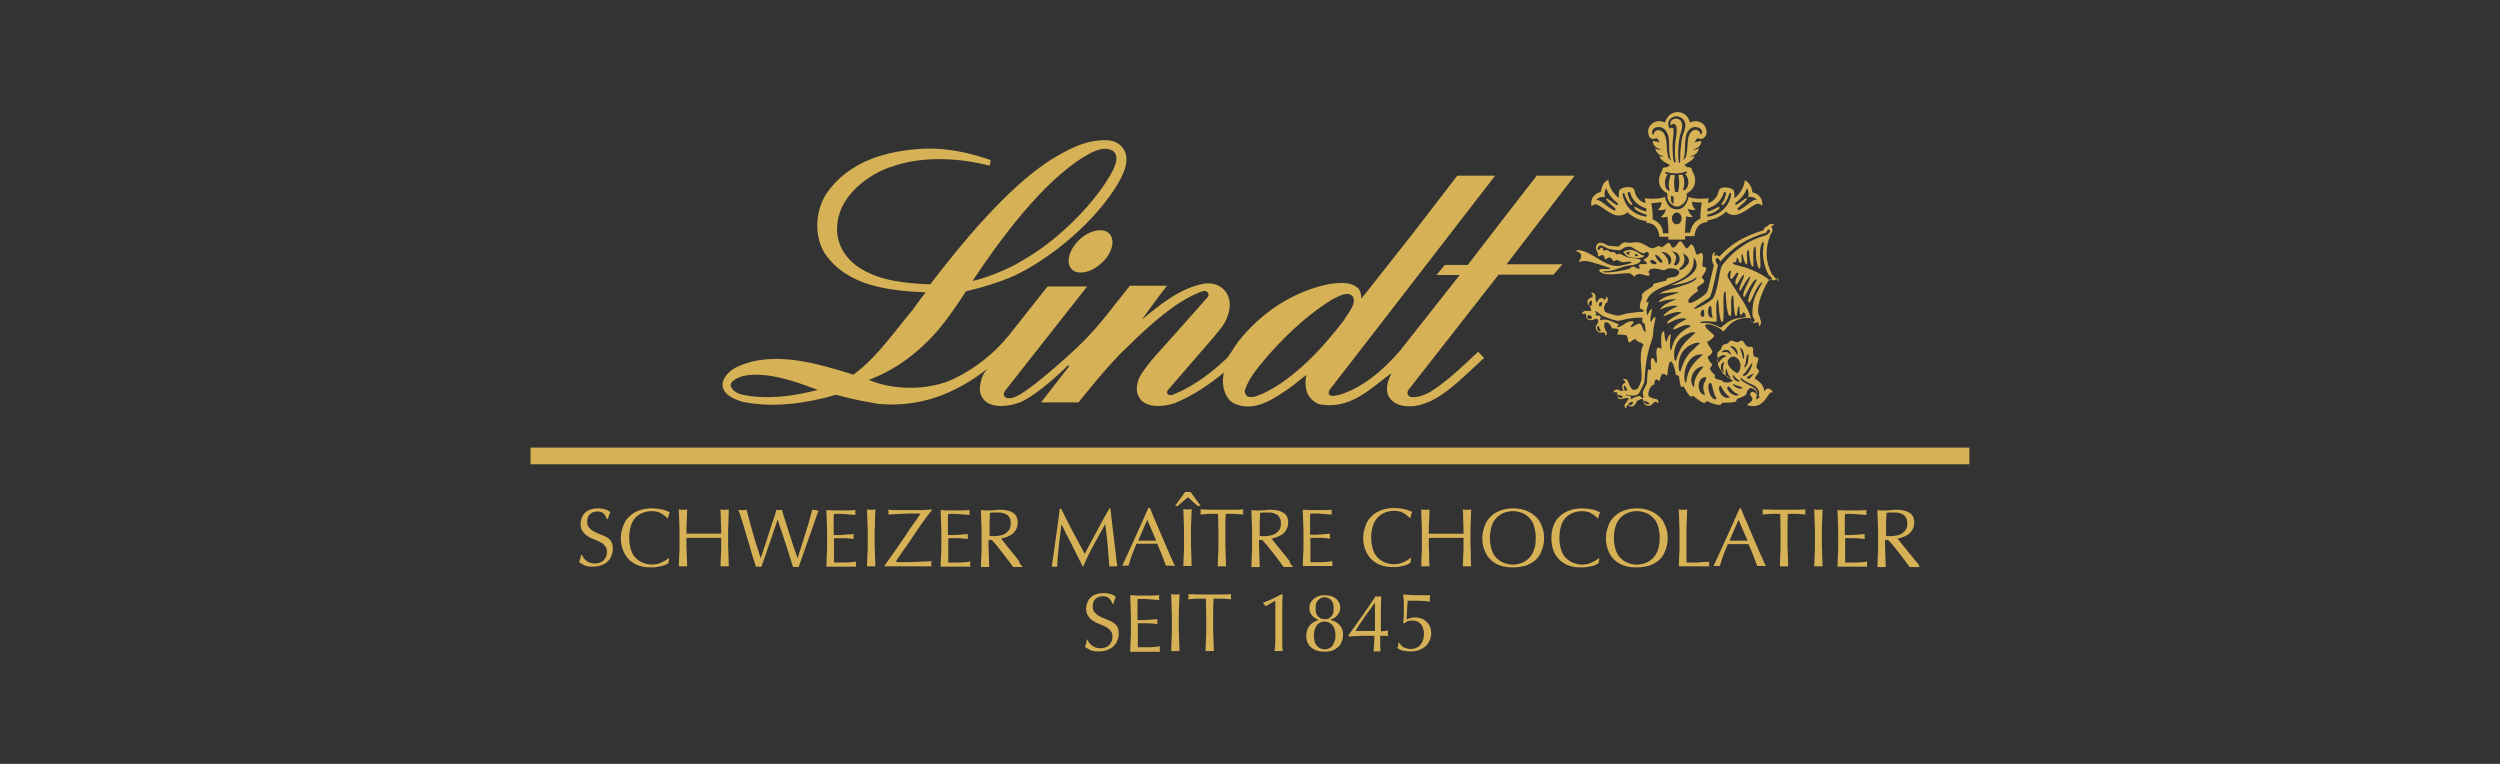
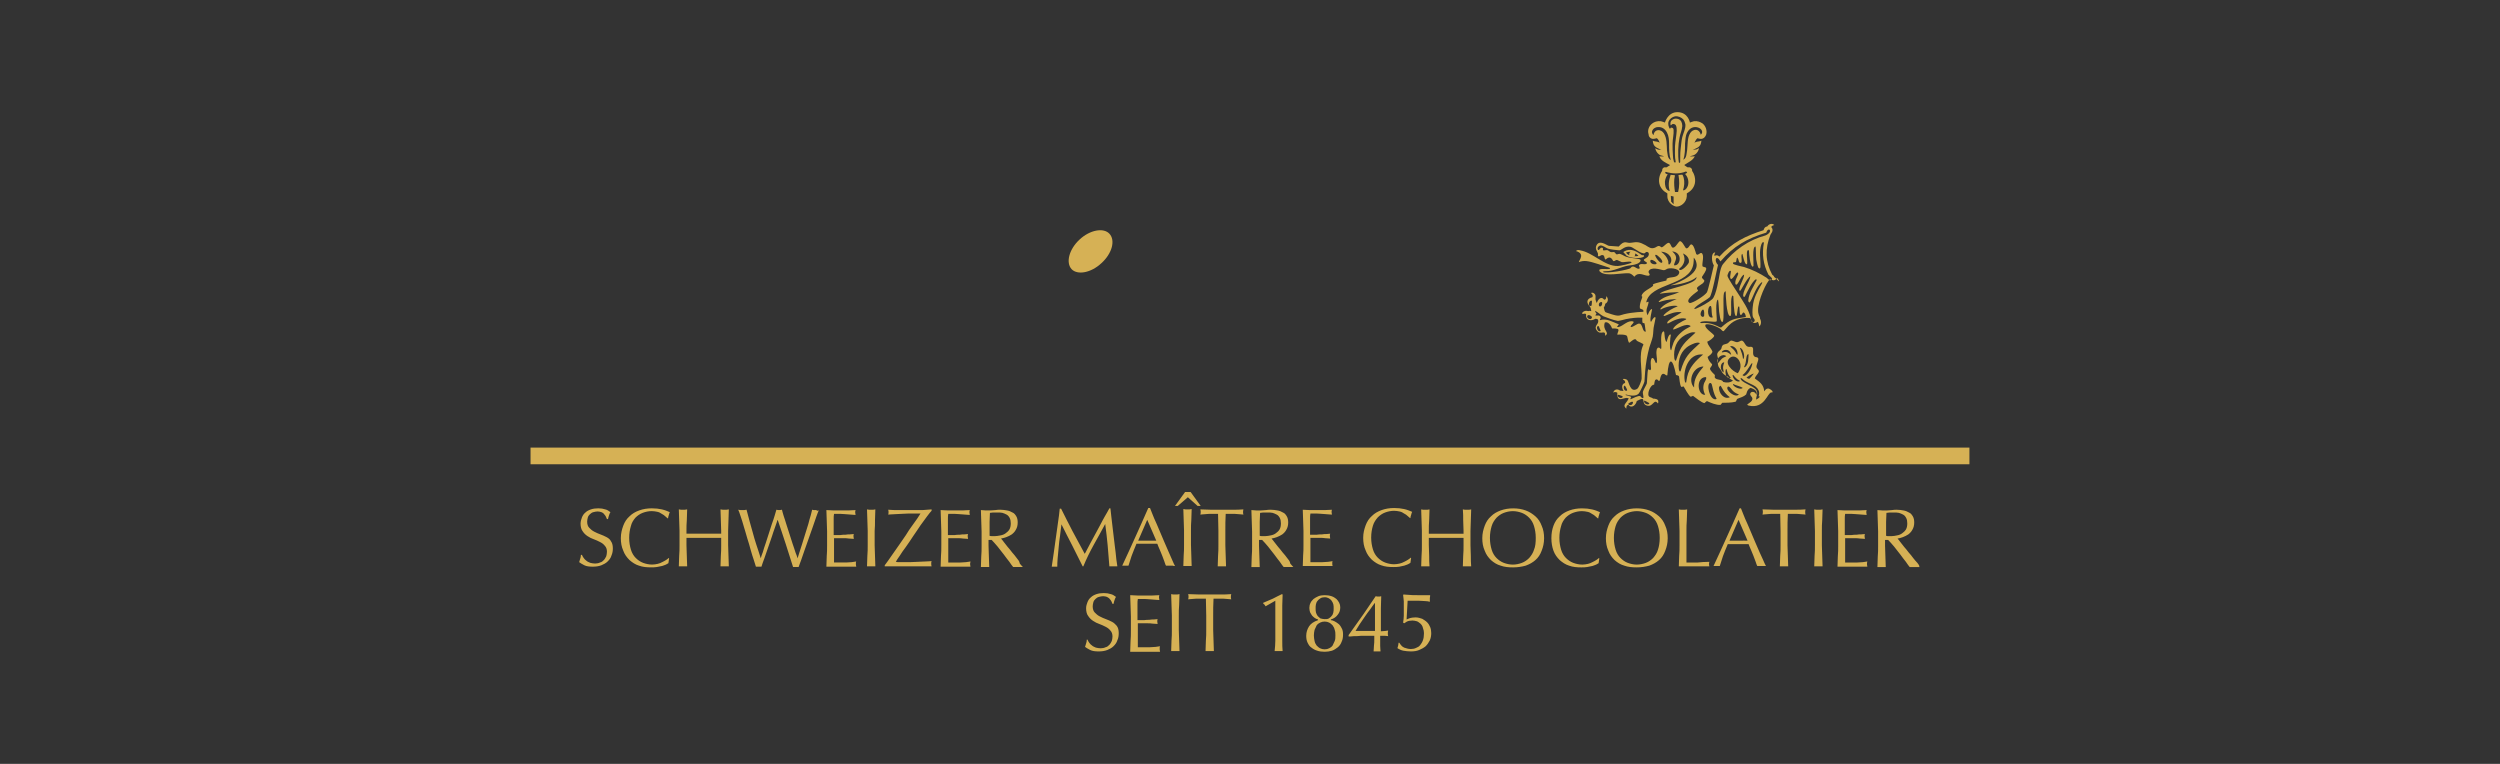
<svg xmlns="http://www.w3.org/2000/svg" xmlns:xlink="http://www.w3.org/1999/xlink" viewBox="0 0 720 220" style="enable-background:new 0 0 720 220" xml:space="preserve">
  <rect x="0" y="0" width="720" height="220" fill="#333333" stroke="none" />
  <style>.st365{fill:#d6b155}</style>
  <g id="Ebene_1">
    <defs>
      <path id="SVGID_00000043435540127910837050000015691869539497888904_" d="M273-130c0-48 38.9-87 87-87 48 0 87 38.9 87 87 0 48-38.9 87-87 87-48 0-87-39-87-87m-11.8 0c0 54.6 44.2 98.8 98.8 98.8 54.6 0 98.8-44.2 98.8-98.8 0-54.6-44.2-98.8-98.8-98.8-54.6 0-98.8 44.2-98.8 98.8" />
    </defs>
    <clipPath id="SVGID_00000064316394092806371040000008990128962056463021_">
      <use xlink:href="#SVGID_00000043435540127910837050000015691869539497888904_" style="overflow:visible" />
    </clipPath>
    <linearGradient id="SVGID_00000070090213847340826900000005559820602740583319_" gradientUnits="userSpaceOnUse" x1="666.793" y1="-1628.754" x2="668.204" y2="-1628.754" gradientTransform="scale(140.044 -140.044) rotate(-45 2302.235 -11.274)">
      <stop offset="0" style="stop-color:#0f2026" />
      <stop offset=".03" style="stop-color:#0f2026" />
      <stop offset=".166" style="stop-color:#3b454a" />
      <stop offset=".5" style="stop-color:#b1b5b7" />
      <stop offset=".834" style="stop-color:#dedfdb" />
      <stop offset=".97" style="stop-color:#fbfaf7" />
      <stop offset=".974" style="stop-color:#fbfaf7" />
      <stop offset="1" style="stop-color:#fbfaf7" />
    </linearGradient>
    <path style="clip-path:url(#SVGID_00000064316394092806371040000008990128962056463021_);fill:url(#SVGID_00000070090213847340826900000005559820602740583319_)" d="M360-327.6 557.6-130 360 67.6 162.4-130z" />
    <defs>
-       <path id="SVGID_00000148631795704664062850000003793592506597880506_" d="M267.1-130c0-51.3 41.6-92.9 92.9-92.9 51.3 0 92.9 41.6 92.9 92.9 0 51.3-41.6 92.9-92.9 92.9-51.3 0-92.9-41.6-92.9-92.9m-5.9 0c0 54.6 44.2 98.8 98.8 98.8 54.6 0 98.8-44.2 98.8-98.8 0-54.6-44.2-98.8-98.8-98.8-54.6 0-98.8 44.2-98.8 98.8" />
-     </defs>
+       </defs>
    <clipPath id="SVGID_00000142872739418702923390000010983424364610629531_">
      <use xlink:href="#SVGID_00000148631795704664062850000003793592506597880506_" style="overflow:visible" />
    </clipPath>
    <linearGradient id="SVGID_00000005224506906290950470000000421809785493315257_" gradientUnits="userSpaceOnUse" x1="666.793" y1="-1628.754" x2="668.204" y2="-1628.754" gradientTransform="scale(140.044 -140.044) rotate(-45 2302.235 -11.274)">
      <stop offset="0" style="stop-color:#fbfaf7" />
      <stop offset=".03" style="stop-color:#fbfaf7" />
      <stop offset=".166" style="stop-color:#eceeeb" />
      <stop offset=".4" style="stop-color:#c2c4c5" />
      <stop offset=".834" style="stop-color:#333e43" />
      <stop offset=".97" style="stop-color:#485156" />
      <stop offset=".974" style="stop-color:#485156" />
      <stop offset="1" style="stop-color:#485156" />
    </linearGradient>
    <path style="clip-path:url(#SVGID_00000142872739418702923390000010983424364610629531_);fill:url(#SVGID_00000005224506906290950470000000421809785493315257_)" d="M360-327.6 557.6-130 360 67.6 162.4-130z" />
    <defs>
      <path id="SVGID_00000060029302885323604810000014540138028477193388_" d="M272.2-125.7c-2.9 47.5 41.6 87.8 87.8 87.8V-43c-48 0-87-38.9-87-87 0-5.5.5-10.8 1.5-16-1.5 6.5-1.9 13.3-2.3 20.3" />
    </defs>
    <clipPath id="SVGID_00000127735842613032616940000012790811277166982547_">
      <use xlink:href="#SVGID_00000060029302885323604810000014540138028477193388_" style="overflow:visible" />
    </clipPath>
    <linearGradient id="SVGID_00000165915783778995817920000004685752587358712208_" gradientUnits="userSpaceOnUse" x1="666.793" y1="-1628.821" x2="668.204" y2="-1628.821" gradientTransform="scale(140.043 -140.043) rotate(-45 2301.808 -11.097)">
      <stop offset="0" style="stop-color:#17262c" />
      <stop offset=".166" style="stop-color:#17262c" />
      <stop offset=".546" style="stop-color:#333e43" />
      <stop offset=".586" style="stop-color:#454f53" />
      <stop offset=".668" style="stop-color:#767d7e" />
      <stop offset=".783" style="stop-color:#c2c5c3" />
      <stop offset=".828" style="stop-color:#e2e3df" />
      <stop offset="1" style="stop-color:#e2e3df" />
    </linearGradient>
    <path style="clip-path:url(#SVGID_00000127735842613032616940000012790811277166982547_);fill:url(#SVGID_00000165915783778995817920000004685752587358712208_)" d="m314.6-191.4 99.5 99.5-99.5 99.4-99.4-99.4z" />
    <defs>
      <path id="SVGID_00000144315343671220556740000014669551612272861855_" d="M261.3-130c0-54.5 44.2-98.7 98.7-98.7s98.7 44.2 98.7 98.7-44.2 98.7-98.7 98.7-98.7-44.2-98.7-98.7m-.8 0c0 54.9 44.5 99.5 99.5 99.5 54.9 0 99.5-44.5 99.5-99.5 0-54.9-44.5-99.5-99.5-99.5-54.9 0-99.5 44.6-99.5 99.5" />
    </defs>
    <clipPath id="SVGID_00000173128990777276704290000000365401465780587419_">
      <use xlink:href="#SVGID_00000144315343671220556740000014669551612272861855_" style="overflow:visible" />
    </clipPath>
    <linearGradient id="SVGID_00000088101762854493047510000009186341175719886004_" gradientUnits="userSpaceOnUse" x1="666.754" y1="-1628.691" x2="668.165" y2="-1628.691" gradientTransform="scale(140.954 -140.954) rotate(-45 2302.124 -11.272)">
      <stop offset="0" style="stop-color:#3b454a" />
      <stop offset=".03" style="stop-color:#3b454a" />
      <stop offset=".047" style="stop-color:#475055" />
      <stop offset=".096" style="stop-color:#636b6f" />
      <stop offset=".144" style="stop-color:#777e81" />
      <stop offset=".193" style="stop-color:#83898c" />
      <stop offset=".242" style="stop-color:#878d90" />
      <stop offset=".5" style="stop-color:#6c7275" />
      <stop offset=".642" style="stop-color:#707679" />
      <stop offset=".784" style="stop-color:#7c8285" />
      <stop offset=".925" style="stop-color:#909699" />
      <stop offset=".97" style="stop-color:#989ea1" />
      <stop offset=".974" style="stop-color:#989ea1" />
      <stop offset="1" style="stop-color:#989ea1" />
    </linearGradient>
    <path style="clip-path:url(#SVGID_00000173128990777276704290000000365401465780587419_);fill:url(#SVGID_00000088101762854493047510000009186341175719886004_)" d="M360-328.9 558.9-130 360 68.9 161.1-130z" />
    <defs>
-       <path id="SVGID_00000051380061686728386080000011231844820826203790_" d="M273.7-130c0-47.7 38.6-86.3 86.3-86.3 47.7 0 86.3 38.6 86.3 86.3 0 47.7-38.6 86.3-86.3 86.3-47.7 0-86.3-38.6-86.3-86.3m-.8 0c0 48.1 39 87.1 87.1 87.1s87.1-39 87.1-87.1-39-87.1-87.1-87.1-87.1 39-87.1 87.1" />
+       <path id="SVGID_00000051380061686728386080000011231844820826203790_" d="M273.7-130c0-47.7 38.6-86.3 86.3-86.3 47.7 0 86.3 38.6 86.3 86.3 0 47.7-38.6 86.3-86.3 86.3-47.7 0-86.3-38.6-86.3-86.3m-.8 0s87.1-39 87.1-87.1-39-87.1-87.1-87.1-87.1 39-87.1 87.1" />
    </defs>
    <clipPath id="SVGID_00000012468051641069316790000011408462496332542110_">
      <use xlink:href="#SVGID_00000051380061686728386080000011231844820826203790_" style="overflow:visible" />
    </clipPath>
    <linearGradient id="SVGID_00000078730897640020612950000010823678667202040975_" gradientUnits="userSpaceOnUse" x1="654.776" y1="-1609.215" x2="656.187" y2="-1609.215" gradientTransform="scale(-139.587 139.587) rotate(-45 2267.822 -10.722)">
      <stop offset="0" style="stop-color:#3b454a" />
      <stop offset=".03" style="stop-color:#3b454a" />
      <stop offset=".097" style="stop-color:#485155" />
      <stop offset=".231" style="stop-color:#5c6367" />
      <stop offset=".366" style="stop-color:#686e71" />
      <stop offset=".5" style="stop-color:#6c7275" />
      <stop offset=".642" style="stop-color:#707679" />
      <stop offset=".784" style="stop-color:#7c8285" />
      <stop offset=".925" style="stop-color:#909699" />
      <stop offset=".97" style="stop-color:#989ea1" />
      <stop offset=".974" style="stop-color:#989ea1" />
      <stop offset="1" style="stop-color:#989ea1" />
    </linearGradient>
    <path style="clip-path:url(#SVGID_00000012468051641069316790000011408462496332542110_);fill:url(#SVGID_00000078730897640020612950000010823678667202040975_)" d="M360 44.1 185.9-130 360-304.1 534.1-130z" />
    <path class="st365" d="M174.7 154.7c-.6-.3-1.2-.6-1.8-.8-.6-.2-1.2-.5-1.8-.8-.6-.3-1-.7-1.4-1.1-.4-.4-.6-1-.6-1.8 0-.4.1-.8.2-1.2.1-.4.4-.7.6-.9.3-.3.6-.5 1-.6.4-.1.8-.2 1.2-.2.4 0 .8.1 1.1.2.3.1.6.3.8.6.2.2.4.5.5.7.1.3.2.5.3.7h.3c.1-.5.2-.8.3-1.1.1-.3.2-.6.4-.9-.5-.4-1-.7-1.5-.8-.6-.2-1.2-.3-2-.3s-1.5.1-2.1.3c-.6.2-1.2.5-1.6.9-.5.4-.8.9-1 1.4-.2.5-.4 1.2-.4 1.8 0 .9.2 1.7.6 2.2.4.6.8 1 1.4 1.4.6.4 1.2.7 1.8.9.6.2 1.2.5 1.8.8.6.3 1 .6 1.4 1.1.4.4.6 1 .6 1.7 0 .5-.1.9-.2 1.3-.2.4-.4.8-.7 1.1-.3.3-.6.6-1.1.7-.4.2-.9.3-1.4.3-.5 0-1-.1-1.4-.2-.4-.2-.8-.3-1.1-.6-.3-.2-.6-.5-.8-.8-.2-.3-.4-.6-.5-.9h-.3c0 .5-.1.8-.2 1.1-.1.3-.2.6-.3 1 .4.3.9.6 1.5.9.6.3 1.4.4 2.4.4.9 0 1.7-.1 2.5-.4.7-.3 1.3-.6 1.8-1.1.5-.5.9-1 1.1-1.7.3-.7.4-1.3.4-2.1 0-.9-.2-1.6-.6-2.1-.1-.3-.6-.8-1.2-1.1m8.3-5.6c.6-.6 1.3-1.1 2.1-1.4.8-.3 1.7-.5 2.6-.5.6 0 1.1.1 1.6.2s.9.3 1.3.6c.4.2.7.4 1 .7.3.2.5.5.7.6h.1c0-.3.1-.6.2-.9.1-.4.2-.7.3-.9-.7-.3-1.4-.6-2.3-.8-.9-.2-1.8-.3-2.9-.3-1.3 0-2.5.2-3.6.6-1.1.4-2 .9-2.8 1.7-.8.7-1.4 1.6-1.8 2.7-.4 1.1-.7 2.2-.7 3.6 0 1.3.2 2.5.7 3.6.4 1.1 1 1.9 1.8 2.7.8.7 1.7 1.3 2.7 1.6 1.1.4 2.2.5 3.5.5.6 0 1.1 0 1.7-.1l1.5-.3c.4-.1.8-.3 1.1-.4.3-.2.5-.3.7-.4l.2-1.4-.1-.1c-.2.2-.5.4-.8.6-.3.2-.7.4-1.1.6-.4.2-.8.4-1.3.5-.5.1-1 .2-1.6.2-.9 0-1.8-.2-2.6-.5s-1.5-.8-2.1-1.4c-.6-.6-1.1-1.4-1.4-2.4-.3-1-.5-2.1-.5-3.4 0-1.3.2-2.4.5-3.4.2-.9.7-1.7 1.3-2.4m26.8.7c0-1 .1-2 .1-3.1-.2 0-.4.1-.6.1h-1.2c-.2 0-.4-.1-.6-.1 0 1 .1 2.1.1 3.1s.1 2 .1 3.1v.8h-10v-.8c0-1 0-2.1.1-3.1 0-1 .1-2 .1-3.1-.2 0-.4.1-.6.1h-1.2c-.2 0-.4-.1-.6-.1 0 1 .1 2.1.1 3.1s.1 2 .1 3.1v4.1c0 1 0 2.1-.1 3.1 0 1-.1 2-.1 3h2.4c0-1-.1-2-.1-3s-.1-2-.1-3.1v-2.1h10v2.1c0 1 0 2.1-.1 3.1 0 1-.1 2-.1 3h2.4c0-1-.1-2-.1-3s-.1-2-.1-3.1v-4.1c0-1.1.1-2.1.1-3.1m24.9-2.9h-.4c-.1 0-.3-.1-.4-.1-.1.3-.2.9-.4 1.6-.2.7-.5 1.6-.7 2.5-.3.9-.6 1.9-.9 2.9-.3 1-.6 2-.9 2.9-.3.9-.6 1.8-.8 2.5-.2.7-.4 1.3-.5 1.6-.1-.4-.3-1-.6-1.7-.2-.7-.5-1.5-.8-2.4-.3-.9-.6-1.8-.9-2.8-.3-1-.6-1.9-.9-2.8-.3-.9-.5-1.7-.8-2.5-.2-.7-.4-1.3-.5-1.8-.3.1-.6.1-.8.1s-.5 0-.8-.1c-.1.4-.3 1-.5 1.7s-.5 1.6-.8 2.4c-.3.9-.6 1.8-.9 2.8-.3 1-.6 1.9-.9 2.8-.3.9-.6 1.7-.8 2.5-.3.8-.5 1.3-.6 1.8-.5-1.5-.9-2.9-1.3-4-.4-1.2-.7-2.3-1-3.4-.3-1.1-.6-2.1-.9-3.2-.3-1.1-.6-2.2-.9-3.4-.2 0-.4.1-.6.1h-1.2c-.2 0-.4-.1-.6-.1.2.4.4 1 .7 1.9.3.9.6 1.8.9 2.9.3 1.1.7 2.2 1 3.4.4 1.2.7 2.3 1 3.4.3 1.1.6 2 .9 2.9.3.9.5 1.5.6 1.9h1.6c.2-.7.5-1.5.8-2.3.3-.9.6-1.7.9-2.6s.6-1.8.9-2.6c.3-.9.6-1.7.8-2.4.3-.8.5-1.4.7-2 .2-.6.4-1.1.5-1.5h.1c.8 2.4 1.6 4.7 2.3 6.9l2.1 6.6h1.6c.1-.4.4-1 .7-1.9.3-.9.6-1.8 1-2.9.4-1.1.8-2.2 1.2-3.4.4-1.2.8-2.3 1.2-3.4.4-1.1.7-2 1-2.9.3-.8.5-1.4.7-1.8-.1 0-.3.1-.4.1-.4-.3-.6-.2-.7-.2m11.9 14.8c-.4.1-.8.1-1.3.2-.5 0-1.1.1-1.6.1h-3.5v-7h2.7c.5 0 1.1 0 1.6.1.5 0 1 .1 1.4.1 0-.2-.1-.5-.1-.7 0-.3 0-.5.1-.7-.3 0-.7.1-1.1.1-.4 0-.8 0-1.3.1-.5 0-1 0-1.5.1h-1.9v-4.7c0-.5 0-.9.1-1.4h2c.6 0 1.1.1 1.5.1.5 0 .9.1 1.3.1s.9.1 1.4.1c0-.2-.1-.5-.1-.7 0-.2 0-.5.1-.7-.7 0-1.4.1-2.1.1h-4.2c-.7 0-1.4-.1-2.1-.1 0 1 .1 2 .1 3s.1 2 .1 3.1v4.1c0 1 0 2.1-.1 3.1 0 1-.1 2-.1 3h8.6c0-.2-.1-.4-.1-.6v-.4c0-.3 0-.4.1-.5m5.4-11.9c0-1 .1-2 .1-3.1-.2 0-.4.1-.6.1h-1.2c-.2 0-.4-.1-.6-.1 0 1 .1 2.1.1 3.1s.1 2 .1 3.1v4.1c0 1 0 2.1-.1 3.1 0 1-.1 2-.1 3h2.4c0-1-.1-2-.1-3s-.1-2-.1-3.1v-4.1c.1-1.1.1-2.1.1-3.1m13.7-2.9h-6.2c-1.7 0-2.9 0-3.7-.1.1.3.1.5.1.7 0 .2 0 .5-.1.7.4 0 1-.1 1.6-.1.6 0 1.3-.1 2-.1s1.4-.1 2.1-.1h3.6c-.2.3-.5.8-.9 1.4-.4.6-.9 1.3-1.5 2.1s-1.2 1.7-1.8 2.7c-.7 1-1.3 1.9-2 2.9l-2.1 3c-.7 1-1.3 1.9-2 2.8v.3h13.5c-.1-.3-.1-.5-.1-.7v-.4c0-.1.1-.3.1-.4-.4 0-1 .1-1.7.1s-1.5.1-2.2.1c-.8 0-1.6.1-2.4.1h-3c-.3 0-.7 0-1-.1.2-.4.6-1 1.1-1.7.5-.8 1.1-1.7 1.8-2.6.7-1 1.4-2 2.1-3.1s1.5-2.1 2.1-3.1c.7-1 1.3-1.8 1.9-2.6.6-.8 1-1.3 1.3-1.6v-.4c-.4 0-.8.1-1.3.1-.4 0-.8.1-1.3.1m13.8 14.8c-.4.1-.8.1-1.3.2-.5 0-1.1.1-1.6.1h-3.5v-7h2.7c.5 0 1.1 0 1.6.1.5 0 1 .1 1.4.1 0-.2-.1-.5-.1-.7 0-.3 0-.5.1-.7-.3 0-.7.1-1.1.1-.4 0-.8 0-1.3.1-.5 0-1 0-1.5.1H273v-4.7c0-.5 0-.9.1-1.4h2c.6 0 1.1.1 1.5.1.5 0 .9.1 1.3.1s.9.1 1.4.1c0-.2-.1-.5-.1-.7 0-.2 0-.5.1-.7-.7 0-1.4.1-2.1.1H273c-.7 0-1.4-.1-2.1-.1 0 1 .1 2 .1 3s.1 2 .1 3.1v4.1c0 1 0 2.1-.1 3.1 0 1-.1 2-.1 3h8.6c0-.2-.1-.4-.1-.6v-.4c.1-.3.1-.4.1-.5m13.3-1c-.4-.5-.8-1.1-1.3-1.6-.4-.6-.9-1.1-1.3-1.6s-.8-1-1.1-1.4c-.3-.4-.6-.8-.8-1 .5-.1 1-.2 1.5-.4.6-.2 1.1-.5 1.6-.8.5-.4.9-.8 1.2-1.4.3-.5.5-1.2.5-2 0-.7-.1-1.3-.4-1.8-.3-.5-.6-.9-1.1-1.1-.5-.3-1-.5-1.6-.6s-1.2-.2-1.9-.2c-.5 0-.9 0-1.4.1-.4 0-.9.1-1.4.1h-1.4c-.4 0-.9-.1-1.4-.1 0 1 .1 2.1.1 3.1s.1 2 .1 3.1v4.1c0 1 0 2.1-.1 3.1 0 1-.1 2-.1 3h2.4c0-1-.1-2-.1-3s-.1-2-.1-3.1v-1.7h.9c.5.5 1.1 1.2 1.7 1.9.6.8 1.2 1.5 1.8 2.3.6.8 1.1 1.5 1.6 2.1.5.7.8 1.2 1.1 1.5h2.8c-.2-.2-.5-.5-.9-1-.1-.7-.5-1.1-.9-1.6m-6.2-6.3h-.9c-.3 0-.5 0-.7-.1v-4c0-.9.1-1.7.1-2.6.3 0 .6-.1.9-.1h1.4c.4 0 .8 0 1.3.1.4.1.8.3 1.2.5.4.2.7.6.9 1 .2.4.3.9.3 1.5 0 .7-.1 1.3-.4 1.8-.3.5-.7.8-1.1 1.1-.4.3-.9.5-1.5.6-.5.1-1.1.2-1.5.2m31.7-3.5c.3 2.1.5 4.1.7 6.1.2 2 .3 4 .5 6.1h2.3c-.2-1.3-.4-2.6-.5-4-.2-1.3-.3-2.7-.5-4.1-.2-1.4-.3-2.8-.5-4.2-.2-1.4-.3-2.9-.5-4.4h-.3c-.4.7-.8 1.5-1.3 2.3-.5.8-.9 1.7-1.4 2.6-.5.9-.9 1.7-1.4 2.6-.4.8-.9 1.6-1.3 2.4-.4.7-.7 1.4-1 1.9-.3.6-.5 1-.7 1.3-1.2-2.2-2.4-4.4-3.5-6.5-1.1-2.1-2.2-4.3-3.3-6.5h-.4c-.1 1.3-.3 2.6-.5 4s-.4 2.8-.6 4.3c-.2 1.4-.4 2.9-.6 4.3-.2 1.4-.4 2.8-.6 4.1h1.6c0-.6 0-1.4.1-2.4s.2-2 .3-3.2c.1-1.1.2-2.2.4-3.4.1-1.1.3-2.2.4-3.2 1 2.1 2.1 4.1 3.1 6.1l3 6h.2c.9-2.2 1.9-4.2 3-6.2 1.2-2.1 2.2-4 3.3-6m20.1 12.1c-.2-.4-.5-.9-.8-1.7-.3-.7-.7-1.6-1.1-2.5-.4-.9-.8-1.9-1.3-3s-.9-2.2-1.4-3.3c-.5-1.1-.9-2.2-1.4-3.2-.4-1.1-.9-2.1-1.2-3h-.5c-1.2 2.8-2.5 5.6-3.7 8.3-1.2 2.7-2.5 5.5-3.8 8.3h1.8c.2-.7.5-1.6.9-2.8.4-1.1.9-2.3 1.4-3.5h6c.2.5.4 1.1.7 1.7.2.6.5 1.1.7 1.7.2.6.4 1.1.6 1.6.2.5.3 1 .5 1.3h1.9c.2.1.4.1.7.1m-6.7-7.3h-3.9l2.6-6 2.6 6h-1.3m10.4-12.5 2.8 2.5h.9l-2.9-4h-1.6l-2.9 4h.8l2.9-2.5zm1 16.8c0-1-.1-2-.1-3.1v-4.1c0-1 0-2.1.1-3.1 0-1 .1-2 .1-3.1-.2 0-.4.1-.6.1h-1.2c-.2 0-.4-.1-.6-.1 0 1 .1 2.1.1 3.1s.1 2 .1 3.1v4.1c0 1 0 2.1-.1 3.1 0 1-.1 2-.1 3h2.4c0-.9-.1-1.9-.1-3m11.9-13.2h-6.2c-1 0-2-.1-3.1-.1.1.3.1.6.1.7 0 .2 0 .5-.1.8.3 0 .7-.1 1.1-.1.4 0 .9-.1 1.3-.1h2.7c0 1.6.1 3.3.1 4.9v4.1c0 1 0 2.1-.1 3.1 0 1-.1 2-.1 3h2.4c0-1-.1-2-.1-3s-.1-2-.1-3.1v-4.1c0-1.6 0-3.3.1-4.9h2.7c.5 0 .9.1 1.3.1s.8.1 1.1.1c-.1-.3-.1-.5-.1-.7 0-.2 0-.4.1-.8-1.1.1-2.1.1-3.1.1m15.7 13.9c-.4-.5-.8-1.1-1.3-1.6-.4-.6-.9-1.1-1.3-1.6s-.8-1-1.1-1.4c-.3-.4-.6-.8-.8-1 .5-.1 1-.2 1.5-.4.6-.2 1.1-.5 1.6-.8.5-.4.9-.8 1.2-1.4.3-.5.5-1.2.5-2 0-.7-.1-1.3-.4-1.8-.3-.5-.6-.9-1.1-1.1-.5-.3-1-.5-1.6-.6-.6-.1-1.2-.2-1.9-.2-.5 0-.9 0-1.4.1-.4 0-.9.1-1.4.1h-1.4c-.4 0-.9-.1-1.4-.1 0 1 .1 2.1.1 3.1s.1 2 .1 3.1v4.1c0 1 0 2.1-.1 3.1 0 1-.1 2-.1 3h2.4c0-1-.1-2-.1-3s-.1-2-.1-3.1v-1.7h.9c.5.5 1.1 1.2 1.7 1.9.6.8 1.2 1.5 1.8 2.3.6.8 1.1 1.5 1.6 2.1.5.7.8 1.2 1.1 1.5h2.8c-.2-.2-.5-.5-.9-1-.1-.7-.5-1.1-.9-1.6m-6.3-6.3h-.9c-.3 0-.5 0-.7-.1v-4c0-.9.1-1.7.1-2.6.3 0 .6-.1.9-.1h1.4c.4 0 .8 0 1.3.1.4.1.8.3 1.2.5.4.2.7.6.9 1 .2.4.3.9.3 1.5 0 .7-.1 1.3-.4 1.8-.3.5-.7.8-1.1 1.1-.4.3-.9.5-1.5.6-.5.1-1 .2-1.5.2m10.9 5.6c0 1-.1 2-.1 3h8.6c-.1-.2-.1-.4-.1-.6v-.4c0-.1 0-.3.1-.4-.4.1-.8.1-1.3.2-.5 0-1.1.1-1.6.1h-3.5v-7h2.7c.5 0 1.1 0 1.6.1.6 0 1 .1 1.4.1 0-.2-.1-.5-.1-.7 0-.3 0-.5.1-.7-.4 0-.7.1-1.1.1-.4 0-.8 0-1.3.1-.5 0-1 0-1.5.1h-1.9v-4.7c0-.5 0-.9.1-1.4h2c.6 0 1.1.1 1.5.1.5 0 .9.1 1.3.1s.9.1 1.4.1c0-.2-.1-.5-.1-.7 0-.2 0-.5.1-.7-.7 0-1.4.1-2.1.1h-4.2c-.7 0-1.4-.1-2.1-.1 0 1 .1 2 .1 3s.1 2 .1 3.1v4.1c0 1 0 2-.1 3m29.1 2.9c.4-.1.8-.3 1.1-.4.3-.2.5-.3.7-.4l.2-1.4-.1-.1c-.2.2-.5.4-.8.6-.3.2-.7.4-1.1.6-.4.2-.8.4-1.3.5-.5.1-1 .2-1.6.2-.9 0-1.8-.2-2.6-.5s-1.5-.8-2.1-1.4c-.6-.6-1.1-1.4-1.4-2.4-.3-1-.5-2.1-.5-3.4 0-1.3.2-2.4.5-3.4s.8-1.7 1.4-2.4c.6-.6 1.3-1.1 2.1-1.4.8-.3 1.7-.5 2.6-.5.6 0 1.1.1 1.6.2s.9.3 1.3.6c.4.2.7.4 1 .7.3.2.5.5.7.6h.1c0-.3.1-.6.2-.9.1-.4.2-.7.3-.9-.7-.3-1.4-.6-2.3-.8-.9-.2-1.8-.3-2.9-.3-1.3 0-2.5.2-3.6.6-1.1.4-2 .9-2.8 1.7-.8.7-1.4 1.6-1.8 2.7-.4 1.1-.7 2.2-.7 3.6 0 1.3.2 2.5.7 3.6.4 1.1 1 1.9 1.8 2.7.8.7 1.7 1.3 2.7 1.6 1.1.4 2.2.5 3.5.5.6 0 1.1 0 1.7-.1.4-.1.9-.2 1.4-.3m19.2-13.1c0-1 .1-2 .1-3.1-.2 0-.4.1-.6.1h-1.2c-.2 0-.4-.1-.6-.1.1 1 .1 2.1.1 3.1s.1 2 .1 3.1v.8h-10v-.8c0-1 0-2.1.1-3.1 0-1 .1-2 .1-3.1-.2 0-.4.1-.6.1h-1.2c-.2 0-.4-.1-.6-.1 0 1 .1 2.1.1 3.1s.1 2 .1 3.1v4.1c0 1 0 2.1-.1 3.1 0 1-.1 2-.1 3h2.4c-.1-1-.1-2-.1-3s-.1-2-.1-3.1v-2.1h10v2.1c0 1 0 2.1-.1 3.1 0 1-.1 2-.1 3h2.4c-.1-1-.1-2-.1-3s-.1-2-.1-3.1v-4.1c0-1.1.1-2.1.1-3.1m18.6-1.1c-.8-.7-1.7-1.3-2.8-1.7-1.1-.4-2.3-.6-3.6-.6-1.3 0-2.5.2-3.6.6-1.1.4-2 .9-2.8 1.7-.8.7-1.4 1.6-1.8 2.7-.4 1.1-.7 2.2-.7 3.6 0 1.3.2 2.5.7 3.6.4 1.1 1 1.9 1.8 2.7.8.7 1.7 1.3 2.8 1.6 1.1.4 2.3.5 3.6.5 1.3 0 2.5-.2 3.6-.5 1.1-.4 2-.9 2.8-1.6.8-.7 1.4-1.6 1.8-2.7.4-1 .7-2.2.7-3.6 0-1.3-.2-2.5-.7-3.6-.4-1.1-1-2-1.8-2.7m-.4 9.6c-.3 1-.8 1.7-1.4 2.4-.6.6-1.3 1.1-2.1 1.4-.8.3-1.7.5-2.6.5-.9 0-1.8-.2-2.6-.5s-1.5-.8-2.1-1.4c-.6-.6-1.1-1.4-1.4-2.4-.3-1-.5-2.1-.5-3.4 0-1.3.2-2.4.5-3.4s.8-1.7 1.4-2.4c.6-.6 1.3-1.1 2.1-1.4s1.7-.5 2.6-.5c.9 0 1.8.2 2.6.5s1.5.8 2.1 1.4c.6.6 1.1 1.4 1.4 2.4s.5 2.1.5 3.4c0 1.3-.1 2.5-.5 3.4m9.1-9.2c.6-.6 1.3-1.1 2.1-1.4.8-.3 1.7-.5 2.6-.5.6 0 1.1.1 1.6.2s.9.3 1.3.6c.4.2.7.4 1 .7.3.2.5.5.7.6h.1c0-.3.1-.6.2-.9.1-.4.2-.7.3-.9-.7-.3-1.4-.6-2.3-.8-.9-.2-1.8-.3-2.9-.3-1.3 0-2.5.2-3.6.6-1.1.4-2 .9-2.8 1.7-.8.7-1.4 1.6-1.8 2.7-.4 1.1-.6 2.2-.6 3.6 0 1.3.2 2.5.6 3.6.4 1.1 1 1.9 1.8 2.7.8.7 1.7 1.3 2.7 1.6 1.1.4 2.2.5 3.5.5.6 0 1.1 0 1.7-.1l1.5-.3c.4-.1.8-.3 1.1-.4.3-.2.5-.3.7-.4l.2-1.4-.1-.1c-.2.2-.5.4-.8.6-.3.2-.7.4-1.1.6-.4.2-.8.4-1.3.5-.5.1-1 .2-1.6.2-.9 0-1.8-.2-2.6-.5s-1.5-.8-2.1-1.4c-.6-.6-1.1-1.4-1.4-2.4-.3-1-.5-2.1-.5-3.4 0-1.3.2-2.4.5-3.4.2-.9.7-1.7 1.3-2.4m26.9-.4c-.8-.7-1.7-1.3-2.8-1.7-1.1-.4-2.3-.6-3.6-.6-1.3 0-2.5.2-3.6.6-1.1.4-2 .9-2.8 1.7-.8.7-1.4 1.6-1.8 2.7-.4 1.1-.7 2.2-.7 3.6 0 1.3.2 2.5.7 3.6.4 1.1 1 1.9 1.8 2.7.8.7 1.7 1.3 2.8 1.6 1.1.4 2.3.5 3.6.5 1.3 0 2.5-.2 3.6-.5 1.1-.4 2-.9 2.8-1.6.8-.7 1.4-1.6 1.8-2.7.4-1 .7-2.2.7-3.6 0-1.3-.2-2.5-.7-3.6-.4-1.1-1-2-1.8-2.7m-.3 9.6c-.3 1-.8 1.7-1.4 2.4-.6.6-1.3 1.1-2.1 1.4-.8.3-1.7.5-2.6.5-.9 0-1.8-.2-2.6-.5s-1.5-.8-2.1-1.4c-.6-.6-1.1-1.4-1.4-2.4-.3-1-.5-2.1-.5-3.4 0-1.3.2-2.4.5-3.4s.8-1.7 1.4-2.4c.6-.6 1.3-1.1 2.1-1.4.8-.3 1.7-.5 2.6-.5.9 0 1.8.2 2.6.5s1.5.8 2.1 1.4c.6.6 1.1 1.4 1.4 2.4.3 1 .5 2.1.5 3.4 0 1.3-.2 2.5-.5 3.4m11.4 3.7h-3.2v-9.1c0-1 0-2.1.1-3.1 0-1 .1-2 .1-3.1-.2 0-.4.1-.6.1h-1.2c-.2 0-.4-.1-.6-.1 0 1 .1 2.1.1 3.1s.1 2 .1 3.1v4.1c0 1 0 2.1-.1 3.1 0 1-.1 2-.1 3h8.8c-.1-.3-.1-.5-.1-.6 0-.2 0-.4.1-.7-1.3 0-2.4.1-3.4.2m17.8-3.1c-.4-.9-.8-1.9-1.3-3s-.9-2.2-1.4-3.3c-.5-1.1-.9-2.2-1.4-3.2-.4-1.1-.9-2.1-1.2-3h-.4c-1.2 2.8-2.5 5.6-3.7 8.3-1.2 2.7-2.5 5.5-3.8 8.3h1.8c.2-.7.5-1.6.9-2.8.4-1.1.9-2.3 1.4-3.5h6c.2.5.4 1.1.7 1.7.2.6.5 1.1.7 1.7.2.6.4 1.1.6 1.6.2.5.3 1 .5 1.3h2.5c-.2-.4-.5-.9-.8-1.7-.3-.6-.7-1.5-1.1-2.4m-4.7-3.2h-3.9l2.6-6 2.6 6H502m14.9-8.9h-6.2c-1 0-2-.1-3.1-.1.1.3.1.6.1.7 0 .2 0 .5-.1.8.3 0 .7-.1 1.1-.1.4 0 .9-.1 1.3-.1h2.7c0 1.6.1 3.3.1 4.9v4.1c0 1 0 2.1-.1 3.1 0 1-.1 2-.1 3h2.4c0-1-.1-2-.1-3s-.1-2-.1-3.1v-4.1c0-1.6 0-3.3.1-4.9h2.7c.4 0 .9.1 1.3.1s.8.1 1.1.1c-.1-.3-.1-.5-.1-.7 0-.2 0-.4.1-.8-1.1.1-2.1.1-3.1.1m7.9 3c0-1 .1-2 .1-3.1-.2 0-.4.1-.6.1h-1.2c-.2 0-.4-.1-.6-.1 0 1 .1 2.1.1 3.1s.1 2 .1 3.1v4.1c0 1 0 2.1-.1 3.1 0 1-.1 2-.1 3h2.4c0-1-.1-2-.1-3s-.1-2-.1-3.1v-4.1c0-1.1 0-2.1.1-3.1m13 11.9c-.4.1-.8.1-1.3.2-.5 0-1.1.1-1.6.1h-3.5v-7h2.7c.5 0 1.1 0 1.6.1.5 0 1 .1 1.4.1 0-.2-.1-.5-.1-.7 0-.3 0-.5.1-.7-.4 0-.7.1-1.1.1-.4 0-.8 0-1.3.1-.5 0-1 0-1.5.1h-1.9v-4.7c0-.5 0-.9.1-1.4h2c.6 0 1.1.1 1.5.1.5 0 .9.1 1.3.1s.9.1 1.4.1c0-.2-.1-.5-.1-.7 0-.2 0-.5.1-.7-.7 0-1.4.1-2.1.1h-4.2c-.7 0-1.4-.1-2.1-.1 0 1 .1 2 .1 3s.1 2 .1 3.1v4.1c0 1 0 2.1-.1 3.1 0 1-.1 2-.1 3h8.6c0-.2-.1-.4-.1-.6v-.4c0-.3.1-.4.1-.5m14.4.4c-.4-.4-.8-.9-1.2-1.4-.4-.5-.8-1.1-1.3-1.6-.4-.6-.9-1.1-1.3-1.6s-.8-1-1.1-1.4c-.3-.4-.6-.8-.8-1 .5-.1 1-.2 1.5-.4.6-.2 1.1-.5 1.6-.8.5-.4.9-.8 1.2-1.4.3-.5.5-1.2.5-2 0-.7-.1-1.3-.4-1.8-.3-.5-.6-.9-1.1-1.1-.5-.3-1-.5-1.6-.6-.6-.1-1.2-.2-1.9-.2-.5 0-.9 0-1.4.1-.4 0-.9.1-1.4.1h-1.4c-.4 0-.9-.1-1.4-.1 0 1 .1 2.1.1 3.1s.1 2 .1 3.1v4.1c0 1 0 2.1-.1 3.1 0 1-.1 2-.1 3h2.4c0-1-.1-2-.1-3s-.1-2-.1-3.1v-1.7h.9c.5.5 1.1 1.2 1.7 1.9.6.8 1.2 1.5 1.8 2.3.6.8 1.1 1.5 1.6 2.1.5.7.8 1.2 1.1 1.5h2.8c0-.5-.3-.8-.6-1.2m-7.4-7.7h-.9c-.3 0-.5 0-.7-.1v-4c0-.9.1-1.7.1-2.6.3 0 .6-.1.9-.1h1.4c.4 0 .8 0 1.3.1.4.1.8.3 1.2.5.4.2.7.6.9 1 .2.4.3.9.3 1.5 0 .7-.1 1.3-.4 1.8-.3.5-.7.8-1.1 1.1-.4.3-.9.5-1.5.6-.5.1-1 .2-1.5.2m-224.5 24.7c-.6-.3-1.2-.6-1.8-.8-.6-.2-1.2-.5-1.8-.8-.6-.3-1-.7-1.4-1.1-.4-.4-.6-1-.6-1.8 0-.4.1-.8.2-1.2.1-.4.4-.7.6-.9.3-.3.6-.5 1-.6.4-.1.8-.2 1.2-.2.4 0 .8.1 1.1.2.3.2.6.3.8.6.2.2.4.5.5.7.1.3.2.5.3.7h.3c.1-.5.2-.8.3-1.1.1-.3.2-.6.4-.9-.5-.4-1-.7-1.5-.8-.6-.2-1.2-.3-2-.3s-1.5.1-2.1.3c-.6.2-1.2.5-1.6.9-.5.4-.8.9-1 1.4-.2.5-.4 1.1-.4 1.8 0 .9.2 1.7.6 2.2.4.6.8 1 1.4 1.4.6.4 1.2.7 1.8.9.6.2 1.2.5 1.8.8.6.3 1 .6 1.4 1.1.4.4.6 1 .6 1.7 0 .5-.1.9-.2 1.3-.2.4-.4.8-.7 1.1-.3.3-.6.6-1.1.7-.4.2-.9.3-1.4.3-.5 0-1-.1-1.4-.2-.4-.2-.8-.3-1.1-.6-.3-.2-.6-.5-.8-.8-.2-.3-.4-.6-.5-.9h-.2c0 .5-.1.8-.2 1.1-.1.3-.2.6-.3 1 .4.3.9.6 1.5.9.6.3 1.4.4 2.4.4.9 0 1.7-.1 2.5-.4.7-.3 1.3-.6 1.8-1.1.5-.5.9-1 1.1-1.7.3-.6.4-1.3.4-2.1 0-.9-.2-1.6-.6-2.1-.3-.3-.7-.8-1.3-1.1m13.8 7c-.4.1-.8.1-1.3.2-.5 0-1.1.1-1.6.1h-3.5v-6.9h2.7c.5 0 1.1 0 1.6.1.5 0 1 .1 1.4.1 0-.2-.1-.5-.1-.7 0-.3 0-.5.1-.7-.3 0-.7.1-1.1.1-.4 0-.8 0-1.3.1-.5 0-1 0-1.5.1h-1.9v-4.7c0-.5 0-.9.1-1.4h2c.6 0 1.1.1 1.5.1.5 0 .9.1 1.3.1s.9.1 1.4.1c0-.2-.1-.5-.1-.7 0-.2 0-.5.1-.7-.7 0-1.4.1-2.1.1h-4.2c-.7 0-1.4-.1-2.1-.1 0 1 .1 2 .1 3s.1 2 .1 3.1v4.1c0 1 0 2.1-.1 3.1 0 1-.1 2-.1 3h8.6c0-.2-.1-.4-.1-.6v-.4c0-.4 0-.5.1-.6m5.5-11.9c0-1 .1-2 .1-3.1-.2 0-.4.1-.6.1h-1.2c-.2 0-.4-.1-.6-.1 0 1 .1 2.1.1 3.1s.1 2 .1 3.1v4.1c0 1 0 2.1-.1 3.1 0 1-.1 2-.1 3h2.4c0-1-.1-2-.1-3s-.1-2-.1-3.1v-4.1c0-1.1 0-2.1.1-3.1m11.9-3h-6.2c-1 0-2-.1-3.1-.1.1.3.1.6.1.7 0 .2 0 .5-.1.8.3 0 .7-.1 1.1-.1.4 0 .9-.1 1.3-.1h2.7c0 1.6.1 3.3.1 4.9v4.1c0 1 0 2.1-.1 3.1 0 1-.1 2-.1 3h2.4c0-1-.1-2-.1-3s-.1-2-.1-3.1v-4.1c0-1.6 0-3.3.1-4.9h2.7c.5 0 .9.1 1.3.1s.8.1 1.1.1c-.1-.3-.1-.5-.1-.7 0-.2 0-.4.1-.8-1.1.1-2.1.1-3.1.1m17.8 3.1c0-1 .1-2 .1-3.1l-.2-.1c-.8.4-1.7.8-2.6 1.3-.9.4-1.9.8-2.8 1.2v.2c.3.2.5.4.7.8l2.8-1.6v11.5c0 1-.1 2-.2 3h2.3c-.1-1-.1-1.9-.1-3v-10.2m16.1 5.3c-.4-.3-.7-.5-1.1-.7-.4-.2-.7-.3-1-.3v-.2c.9-.3 1.5-.7 2-1.4.5-.6.7-1.3.7-2.1 0-.5-.1-.9-.3-1.3-.2-.4-.5-.8-.8-1.1-.4-.3-.8-.6-1.4-.8-.6-.2-1.3-.3-2-.3s-1.3.1-1.8.3c-.5.2-1 .5-1.4.8-.4.4-.7.7-.9 1.2-.2.4-.3.9-.3 1.4 0 .4.1.9.2 1.2.2.4.4.7.6 1 .3.3.5.5.8.7.3.2.6.3.9.4v.2c-1.2.4-2.1 1-2.6 1.8s-.8 1.7-.8 2.7c0 .7.1 1.4.4 2 .3.6.6 1.1 1.1 1.4.5.4 1 .7 1.7.9.6.2 1.3.3 2.1.3.7 0 1.4-.1 2.1-.3.6-.2 1.2-.6 1.7-1s.9-1 1.1-1.6c.3-.6.4-1.3.4-2.1 0-.7-.1-1.3-.4-1.8-.3-.6-.6-1-1-1.3m-5.9-2.2c-.2-.3-.4-.6-.5-1-.1-.4-.1-.8-.1-1.2 0-.4 0-.8.1-1.2.1-.4.2-.7.5-1 .2-.3.5-.5.8-.7.3-.2.7-.3 1.2-.3s.8.1 1.2.3c.3.2.6.4.8.7.2.3.4.6.5 1 .1.4.1.8.1 1.2 0 .4 0 .8-.1 1.2-.1.4-.2.7-.5 1-.2.3-.5.5-.8.7-.3.2-.7.2-1.2.2-.4 0-.8-.1-1.2-.2-.3-.2-.6-.5-.8-.7m4.9 7.2c-.2.5-.4.9-.6 1.3-.3.4-.6.6-1 .8-.4.2-.8.3-1.3.3s-.9-.1-1.3-.3c-.4-.2-.7-.5-1-.8-.3-.4-.5-.8-.6-1.3-.1-.5-.2-1-.2-1.6 0-.6.1-1.1.2-1.6.2-.5.4-.9.6-1.3.3-.4.6-.6 1-.8.4-.2.8-.3 1.3-.3s.9.1 1.3.3c.4.2.7.5 1 .8.3.4.5.8.6 1.3.2.5.2 1 .2 1.6 0 .6 0 1.1-.2 1.6m14.6-2.9c-.4 0-.8.1-1.3.1v-6.6c0-1.3.1-2.5.1-3.5-.3.1-.5.1-.8.1s-.5 0-.8-.1c-.4.6-.9 1.3-1.5 2.2-.6.9-1.2 1.8-1.9 2.8-.7 1-1.4 2-2.2 3.1-.8 1.1-1.5 2.1-2.2 3.1v.4c.3 0 .8 0 1.5-.1.7 0 1.4 0 2.1-.1h3.8v1c0 .6 0 1.2-.1 1.9 0 .6-.1 1.2-.1 1.6h2c0-.4-.1-.9-.1-1.6v-2.9h1.3c.4 0 .8.1 1 .1-.1-.3-.1-.6-.1-.8 0-.2 0-.5.1-.8 0 0-.4 0-.8.1m-3.1 0h-5.5c.3-.5.6-1 1.1-1.8.5-.7 1-1.5 1.5-2.2.5-.8 1.1-1.5 1.6-2.2.5-.7.9-1.3 1.3-1.8h.1v8zm15.1-2.5c-.4-.4-.9-.7-1.4-1-.6-.2-1.2-.4-1.9-.4s-1.3.1-1.6.2c-.4.1-.7.3-1 .4l.3-5.4h3.2c.6 0 1.2.1 1.8.1.6 0 1 .1 1.4.2v-1.1c0-.2.1-.4.1-.7l-.1-.1h-3.3c-1.2 0-2.2 0-2.9-.1-.6 0-1.1-.1-1.3-.1l-.2.1c.1.5.1 1.2.2 1.9v4.1c0 .7-.1 1.3-.2 2l.3.2c.1-.1.4-.2.8-.5.4-.2 1-.3 1.6-.3.4 0 .8.1 1.2.2.4.1.7.4 1.1.7.3.3.6.7.7 1.2.2.5.3 1 .3 1.7s-.1 1.4-.3 1.9c-.2.6-.5 1-.8 1.4-.3.4-.7.6-1.2.8-.4.2-.9.3-1.4.3-.3 0-.6 0-1-.1-.3-.1-.7-.2-1-.3-.3-.2-.6-.3-.8-.6-.2-.2-.4-.5-.6-.8h-.2c0 .2-.1.4-.1.7-.1.3-.1.5-.2.7v.2c.5.3 1.1.6 1.7.7.7.1 1.3.2 2.1.2.9 0 1.7-.1 2.4-.4.7-.3 1.3-.6 1.9-1.1.5-.5.9-1.1 1.2-1.7.3-.7.4-1.4.4-2.1 0-.6-.1-1.2-.3-1.7-.2-.5-.5-1-.9-1.4m-258.2-50.3h414.4v4.8H152.8zM310.9 69c3-2.8 6.9-3.5 8.6-1.7 1.8 1.9.8 5.7-2.3 8.5-3 2.8-6.9 3.5-8.6 1.7-1.7-1.9-.7-5.7 2.3-8.5" />
-     <path class="st365" d="M389.6 85.4c-1.4-1.7-3.9-.1-5.5.6-6.7 4-12.7 9.5-18.2 15.6-2.9 3.4-6 6.7-7.4 10.8-.1.7.3 1.5.8 1.8 1.7.5 3.2-.4 4.7-1 8.8-4.2 16.9-12.9 23-20.9 1.2-2.1 3.8-4.8 2.6-6.9m-154.1 26.9c-4.7-1.8-9.5-3.5-14.6-4.2-3.4-.3-7.4-.5-10 1.8-.5.6-.6 1-.3 1.6 1.1 2.1 3.5 2.2 5.6 2.6 6.5.8 13.2-.2 19.3-1.8m85.7-68.1-.6-.7c-2.7-1.6-5.7.1-8 1.4-12.4 7.4-24.8 24.4-32.5 36 2-.3 9.6-2.8 14.7-6.1 9.2-5.1 20.9-16.3 25.8-25.9.6-1.5 1.4-3.1.6-4.7m-36.7 61.9c-9.1 7.2-19.6 11.4-31.7 10.2-4.1-.7-8-1.5-12-2.6-8.3 2.4-18 3.9-27 2-2.2-.7-5.2-1.8-5.7-4.5-.2-2.4 2-4.4 3.9-5.4 10.5-5.1 23.5-1.1 33.8 2.1 4.1-3 7.6-7 10.7-10.8l6.6-8.2c1-1.5 3.5-4.7 3.5-4.7-10.8-.5-22.5-1.8-29-11.1-3.2-5.1-2.8-12.2.3-17.2 6.6-9.6 17.4-12.5 28.3-13.1 6.8-.2 13.1 1.2 19.1 3.3 0 0-.1 1.1-.3 1.6-8.6-2.2-19-2.8-27.6.1-7.1 2.1-15.4 8.4-16.2 16.4-.8 5.3 2 10.3 6.6 13.1 5.8 3.6 12.9 4.3 20.1 4.6C277 70 290 54.2 302.5 46.1c5-3 10.2-6 16.5-5.7 1.5.1 3.4.7 4.5 2.4 2 3 .3 6.8-1.2 9.5-6.4 11.2-19.6 22.2-30.4 27.2-4.4 1.9-9 3.3-13.7 4.4-5.3 8.1-9.3 13.8-17.1 19.6-3.4 2.5-7.1 4.5-10.9 5.9 7.2 3.1 17.6 3.1 24.7-.4 5.8-2.8 11.4-7.1 15.8-12.6l11-13.9h11.4l-23.6 30c-.4.5-.5 1-.3 1.5.9 1.6 3.8 0 3.8 0s3.2-1.2 14.7-11.6c3.7-3.3 6.9-6.6 10-10.4l7.7-9.7h10.7c-2.6 3.3-4.9 6.5-7.2 9.7 5.5-4.5 11-9 17.8-10.3 2.6-.4 5 .4 6.5 2.6 1.9 3 .7 7-1.1 9.6l-2.3 2.9-13.4 15.5c-.4.5-.4.9 0 1.3 1 .7 2.4-.5 3.4-.8 5-2.4 9.1-5.5 13.4-9.5 1.2-1.3 2.3-3.5 3.4-4.9 6.8-8.6 16.1-14.6 26.3-16.6 2.8-.4 6.3-.8 8.4 1.4.6.8.8 1.7.7 2.8l1.6-1.9 13.4-17 12.7-16.5h10.9L399 91.5l-16.1 20.8c-.2.4-.3.8-.2 1.2.4.9 2.1.4 3.1.2 6.7-2.1 12.5-7 17.4-12.7l17.2-21.8h-6.7l2.4-2.9h6.6s19.5-25.3 19.9-25.7h10.9l-19.6 25.5H450l-2.6 3h-15.8l-25.9 33.1c-.4.5-.4 1-.3 1.3.3.7.7.9 1.6.9 3.5-.1 6.4-2.4 9.6-4.9 3.4-2.7 9.1-8.2 9.1-8.2l1.7 1.8c-5.6 5.1-11.2 11.1-17.1 13.1-1.8.7-5.5 1.5-8.4-.1-2.8-1.6-3.2-4.6-1.2-8.5h-.2c-6 4.6-11.8 10.3-20.1 8.9-1.6-.3-3.1-1.6-3.8-3.1-.7-1.6-.8-3.7-.3-5.4-1.6 1-3.1 2.5-4.7 3.6-4.6 3.2-10.3 7.3-16.2 4.6-2.4-1.3-3.3-4.3-3.2-6.9.1-.7.1-1.4.3-2-4.4 3.6-8.9 6.6-13.9 8.7-2.1.8-7.3 1.9-9.9-.7-1.3-1.6-1.6-2.9-1-5.4.7-3 7.3-9.9 7.3-9.9l12.8-14.4s.6-.6 0-1.4c-.7-.9-2-.1-2.8.2-6.1 2.5-13 8.2-20.9 16.1-4.8 4.4-13.5 15.4-13.5 15.4h-10.8l8.2-10.5c-.3-.3-.7.1-.7.1s-8.3 8.3-13.8 10.5h-.1c-2.1.8-7.3 1.9-9.9-.7-1.3-1.6-1.6-2.9-1-5.4.5-2.5 2-3.8 2-3.8m174.1-46.9c.3-.3.8-.4 1.3-.3 1.4.6 2.4 1.6 3.7 2.3.6.3 1.1.6 1.8.8 1.1.2 2.4 0 3.1-.7l.1-.2c1 .9 2.1 1.5 3.4 2.1.7.2 1.4.4 2.2.5v.5c3.6 0 3.7 4 3.7 4h2.6v.8h4.8v-1h2.7s.2-4 3.7-4v-.5c.7-.1 1.4-.3 2.1-.5 1.2-.5 2.4-1.1 3.4-2.1l.1.2c.7.8 2 1 3.1.7.6-.2 1.2-.5 1.8-.8 1.3-.7 2.3-1.7 3.7-2.3.5-.1 1 .1 1.3.3.1 0 .1.3.3.2.1-.3.1-.7 0-1-.2-1.5-1.4-2.5-2.8-2.8-.1-.6-.2-1.2-.5-1.8-.4-.7-1-1.4-1.7-1.7-.2 2.1-1.4 4-3 5.2 0-.7.1-1.5-.2-2.2-.1-.3-.4-.4-.6-.5-1-.5-2.3-.6-3.3-.1-.4.3-.4.9-.6 1.3-.4 1.4-1.5 2.5-2.9 2.9.1-.8.2-1.4.2-1.4s-3.7.5-5.8-.4c0 0-.5 3.6-3.4 3.6s-3.4-3.6-3.4-3.6c-2.1.9-5.8.4-5.8.4s.1.6.2 1.4c-1.4-.4-2.6-1.5-3-3-.2-.4-.1-1-.6-1.3-1-.5-2.3-.4-3.3.1-.2.1-.5.3-.6.5-.3.6-.1 1.5-.2 2.2-1.6-1.2-2.8-3.1-3-5.2-.8.3-1.3.9-1.7 1.7-.2.5-.4 1.2-.5 1.8-1.3.3-2.6 1.3-2.7 2.8 0 .3-.1.7 0 1 .2.4.2.2.3.1m44.5-5c.4.5.5 1.2.5 1.8 0 .3-.1.6-.1.8.1 0 .3-.1.5-.1.8 0 1.6.3 2 .9-.1 0-.3-.1-.4-.1-.6.1-1 .5-1.5.8-1.1.8-2.2 1.8-3.5 2.3-.1-.2-.2-.3-.2-.5.7-1 1.9-1.5 2.6-2.6.1-.1 0-.3 0-.4-.4-.2-2.9 2.3-3.1 1.8-.1-.1-.2-.3-.2-.4 1.5-1 2.8-2.5 3.4-4.3m-11.4 7.6c1.1-.2 2.2-.7 3.1-1.4.3-.2.5-.4.4-.8 0-.1-.2-.1-.3 0-1.5.8-2.5 1.3-3.2 1.3l.1-.9c1.8-.5 3.3-1.6 4.2-3.4.2-.3.3-.8.4-1.1.1-.1.2-.2.5-.2.5.2-.1 1.4-.3 2.1-.2.5-1 1.4-.8 1.6.6.1.8-.3 1-.6.6-.8.9-1.7 1.3-2.7.1-.2.4-.3.5.2-.1.8-.4 1.6-.7 2.3-1.2 2.4-3.6 4-6.2 4.2v-.6zm-6.1.5s1.1.4 1.9.1c-.5-.4-1.3-1.4-1.4-2.3 0 0 1 .7 2.3.2-1.2-.7-1.1-2.2-1.1-2.2 1.6.3 2.8.2 2.8.2s-.4 2.2-.4 4.7c-2.8 1.2-2.9 4-2.9 4h-1.6c.1.1.1-.9.4-4.7m-2.7-1.1c.8 0 1.4.8 1.4 1.7 0 .9-.6 1.7-1.4 1.7-.8 0-1.4-.8-1.4-1.7 0-.9.7-1.7 1.4-1.7m-4.4-3s.1 1.5-1.1 2.2c1.3.4 2.3-.2 2.3-.2 0 1-.9 2-1.4 2.3.8.3 1.9-.1 1.9-.1.4 3.6.3 4.8.3 4.8h-1.6s.2-2.8-2.9-4c0-2.5-.4-4.7-.4-4.7s1.2 0 2.9-.3m-10.7-2.5c.3 1 .7 1.9 1.3 2.7.3.3.5.7 1 .6.2-.2-.6-1.1-.8-1.6-.2-.7-.9-1.9-.3-2.1.2 0 .3.1.5.2.1.4.3.8.4 1.1.9 1.8 2.4 2.9 4.2 3.4l.1.9c-.7 0-1.8-.5-3.2-1.3-.1 0-.2-.1-.3 0-.1.4.2.6.4.8.9.7 2 1.1 3.1 1.4v.6c-2.7-.3-5.1-1.8-6.2-4.2-.3-.7-.6-1.5-.7-2.3.1-.4.4-.3.5-.2m-6.1 1c.2 0 .3.1.5.1 0-.3-.1-.5-.1-.8 0-.6.1-1.3.5-1.8.6 1.8 1.9 3.3 3.4 4.4 0 .2-.1.3-.2.4-.2.5-2.7-2-3.1-1.8-.1.1-.1.3 0 .4.7 1.1 1.8 1.6 2.6 2.6 0 .2-.1.4-.2.5-1.3-.5-2.4-1.5-3.5-2.3-.5-.3-.9-.7-1.5-.8-.1 0-.3.1-.4.1.4-.7 1.2-1 2-1" />
    <path class="st365" d="M476.1 40c.4 0 .7-.1 1-.2.5.2.7.9.9 1.3l-.4-.2c-.5-.2-1.1-.1-1.6-.4 0 .4.1.7.2 1 .4 1 1.4 1.2 2.3 1.7-.4-.1-.8 0-1.2-.2l-.6-.3c.1.6.5 1.3 1 1.7.3.3.8.4 1.2.5.1 0 .2.1.3.2-.4-.1-.9 0-1.3-.1.4 1.3 1.9 1.9 3 2.5 0 .2-.2.3-.3.3-.3.1-.5.5-.9.4-.4-.1-.7.1-.9.4-.1.2-.1.4-.1.6-.7 1-1.1 2.4-.8 3.7.3 1.3 1.2 2.2 2.3 2.8v.8c0 2 1.9 3 2.7 3 1.1 0 2.8-1.1 2.9-3v-.8c1.1-.6 2-1.5 2.3-2.8.3-1.3-.1-2.8-.8-3.7.1-.2 0-.4-.1-.6-.2-.3-.6-.5-.9-.4-.4.1-.6-.3-.9-.4-.1-.1-.3-.2-.3-.3 1-.7 2.5-1.3 3-2.5-.4.1-.9 0-1.3.1 0-.1.1-.2.3-.2.4-.1.8-.2 1.2-.5.5-.4.9-1 1-1.7-.2 0-.4.2-.6.3-.4.1-.8.1-1.2.2.9-.5 1.9-.7 2.3-1.7.1-.3.2-.7.2-1-.5.3-1.1.2-1.6.4l-.4.2c.3-.5.5-1.1.9-1.3.3.1.6.2 1 .2.7 0 1.3-.6 1.5-1.3.3-1.2-.2-2.4-1-3.1-.7-.5-1.6-.8-2.5-.7-.5.1-1.2.4-1.2.4s-.5-3-3.6-3c-2.8 0-3.6 3-3.6 3s-.7-.3-1.2-.4c-1-.1-1.9.2-2.5.7-.9.7-1.4 1.9-1 3.1 0 .7.6 1.3 1.3 1.3m5.9 18.8c-.3-.2-.4-.5-.7-.7l-.1-1.7.8.2v2.2m3.5-9.4c.2 0 .3.1.4.2-.1.3-.4.4-.6.5.8.8 1.2 2.2.8 3.4-.2.5-.5 1.1-1.1 1.3h-.3c.4-1.1.5-2.5.2-3.6-.1-.3-.2-.7-.4-.9-.4 0-.8.1-1.1.1.3 1.6.3 3.3-.1 4.9h-.9c-.2-1.2-.3-2.5-.2-3.7.1-.4.1-.8.2-1.1-.3-.1-.6-.1-.9-.1-.1 0-.4-.2-.4.1-.5 1.4-.7 3.1-.2 4.5-.2 0-.3-.1-.4-.1-.9-.5-1-1.6-1-2.6.1-.8.4-1.5.8-2.1-.2-.1-.6-.1-.7-.4 0-.1 0-.3.1-.3.3 0 .6.2.9.2 1.6.4 3.5.3 4.9-.3m.4-11.2c.5-1 1.4-1.7 2.6-1.6.8.1 1.5.5 1.7 1.2.1.4-.1.8-.4 1 0-.1-.1-.3-.1-.4-.2-.5-.6-.9-1.1-1-.8-.1-1.4.3-1.8.9-.9 1.4-.7 3.3-.9 4.9-.2 1-.1 2.3-1.1 2.8.5-1.5.5-3.1.5-4.7.1-1 .1-2.2.6-3.1m-5.3-3.3c.3-.7 1-1.2 1.8-1.4 1-.1 1.8.3 2.4.9.3.4.5.9.6 1.4.1 1.3-.6 2.5-.9 3.7-.3 1.2-.3 2.4-.5 3.7-.1.8-.1 2.5-.1 3.4 0 .1 0 .2-.2.3-.1.1-.2-.1-.2-.2-.3-2-.2-5.1.2-7 .2-1.3.7-2 .8-3.4 0-.9-.3-1.7-1.1-2-.5-.2-1.2-.2-1.6.1-.5.2-.8.8-.7 1.4 0 .1 0 .2.1.3.3-.3.5-.4.7-.4.3 0 .5.1.7.3.3.5.3 1.1.3 1.7-.1 1.5-.4 2.9-.5 4.4 0 1.2-.1 3.2.2 4.5 0 .1 0 .2-.2.2s-.2-.1-.3-.2c-.2-.6-.3-1.3-.3-1.9-.1-.9-.1-2.4-.1-3.3 0-1.3.4-2.7.3-4 0-.2-.1-.4-.2-.5-.2-.1-.4-.2-.6-.1-.2.1-.2.2-.2.4-.5-.6-.7-1.6-.4-2.3m-4.8 2.9c.2-.7.9-1.2 1.7-1.2 1.2-.1 2.1.6 2.6 1.6.5.9.6 2.1.6 3.2 0 1.6 0 3.2.5 4.7-1-.5-.9-1.8-1.1-2.8-.1-1.6 0-3.5-.9-4.9-.4-.6-1-1-1.8-.9-.6.1-.9.5-1.1 1 0 .1 0 .3-.1.4-.3-.3-.5-.7-.4-1.1m35.2 42c-.1-.3-.3-.5-.6-.7-2-3.7-2.1-7.5-.5-11.5.2-.4.6-.8.6-1.3 0-.3-.1-.7-.4-.9.2-.4.6-.5.9-.6-.6-.6-1.6-.3-2 .4-.7.1-.9.5-1.1 1.1-5.1 1.6-9.1 3.6-12.7 7.6-.4-.4-.9-.5-1.4-.2-.2-.3.1-.7.2-1-1.4 0-1 3-.4 3.7-.2.9-1.7 7.4-2 7.8-.7 1-3.7 2.9-4.9 3.1-1.8-.8 2-3.2 2.3-3.5.2-.3-.6-.6-.1-1.1.4-.4 1-.7 1.5-1.1.2-.2.6-.6.4-.9-.1-.2-.8-.6-.6-1 .3-.5 1.3-1.8 1.2-2.4-.1-.6-1.1-.2-1.1-.8-.1-.8.6-3-.2-3.6-.5-.3-1.2 1-1.6.2-.2-.5-.7-2.9-1.5-2.7-.4.1-.7 1.3-1.4 1.1-.4-.3-1.3-2.6-2-1.9-.4.4-1.2 1.9-1.9 1.7-.5-.2-.6-1.7-1.4-1.3-.6.3-1 .9-1.6 1.2-.3.1-.4-.2-.7-.3-.5-.2-.9.2-1.3.4-1.2.5-1.8-.1-2.8-.7-1.7-.9-2.3-1-4.1-.7-1.4.3-1.8-1-3.6 1.1-.9-.1-1.9-.1-2.8-.2-.5 0-2.9-2.1-3.7.1-.4 1.2.8 1.7.5 2.7.3.7.8-.4 1.5-.1.5.2.3.8.6 1.2h.2c.8-.8 1.5-.7 2 .3.3.6.8-.3 1.3-.1.4.2.8.4 1.3.6.4.1 2-.3 2.6-.1.1 0 .2.1.2.2-.1.3-3.3 1-3.9 1-3.8.2-7.2-3.9-10.9-4.5-.4-.1-.9-.2-1.2.2 2.7.8.9 2.6.8 3.2.7-.3 1.5-.4 2.3-.3 1.7.2 4.8 1.4 6.5 1.9.1 0 .2.1.2.2-.1.5-3-.2-3.1.5 0 .2.1.4.3.5 1.5 1.4 6 .3 8.1.4.7 0 1.2.5 1.7 1 1.3-1.7 3-.1 4.2-.3l.2-.2c.1-.4-.4-.6-.3-1 .5-1.5 3.3-.6 4.2-.4.4.1.8-.2 1.2-.4 1.2-.4 4.1.1 3.3 1.5-.7 1.3-2.6.7-3.5 1.4 0 .1 0 .4-.1.5-.2.1-3.3.7-3.8 1.1-.2.1.1.3 0 .4-.6.7-3.1 1.6-3.3 2.9 0 .2.2.2.2.3 0 .3-.9 1.9-.7 3.3 0 .1.8.3 1 .5-.1.3.1.3 0 .5l-1.7.1c-1.3.1-2.7.3-3.9.6-.5.1-1.1.4-1.6.4h-.3c-.6 0-2.6-.7-3.2-.9-.6-.2-.5-.9-.7-1.4.2-.3.4-.7.4-1.1.8-.4 1-1.3.5-2-.1-.1-.1-.2-.2-.1 0 .4 0 .9-.6.9-.9-1.2-1.9.1-2.1 1-.1-.2-.4-.9-.4-1.1 0-.6.2-1.3-.4-1.7-.2-.2-.6-.3-.9-.1.4.3.7.7.4 1.2-1.7.4-1.8 1.6-.7 2.7.2.2.4 1 .4 1.3-.3-.1-.6-.1-.9 0-1.2-.4-2.1.7-1.6.8.3.1.6-.3 1 .1-.2 1.8 1.4 2.1 2.7 1.3.3 0 .5.1.7.2.6 1.4-1.4 1.7-.3 3.2 1.1 1.5 2.5-.5 2.4 1.5 1.5-1-.9-1.5-.1-3.8.9-.5 1.9 1 2.1 1.7 2.9-.1 1.5.8 1.5 1.8.5-.1 2.6-.1 2.8.4.2.5.2 1.2.5 1.8l.2.1c.4-.3 1.7-1.6 2-.7.2.4 2.2.9 2 1.3-1.4 2.7-.4 6.6-.5 9.7 0 .6-.8 2.7-1.3 3-2 1.2-2.3-1.9-2.8-2.5-.2-.3-1.3-.6-1.3-.2.4.1.8.6.6 1-1.1.3-.9 1.6-.4 2.3-.3 0-.7-.1-1-.1-.8-.6-1.7-.4-2 .6.3-.3.9-.2 1.2 0-.2 3.5 2.3.8 3.3 1.7-.3.3-.3.6-.6.9-.5.7-1.1 1.2-.1 2 0-.5 0-1 .6-1.1.9 1.2 2.2 0 2.4-1.1 3.1-1.7 1 .7 2.9 1.3 1.8.6 2-2.2 3.2-.6.1-.1.1-.3.1-.5.1-.8-1-.9-1.5-.9-.3-.3-.7-.3-1-.5-1-.5.2-3.6 1.3-3.5.1-.5.1-1.8.9-1.5.2.1.4.6.7.3.3-1.2.5-2.7 1.9-1.5h.3c.4-5.7 1.6-4.9 2.5-.1.4.1.9.1.9.6.1.5.2 2.3.6 2.8.2.1.4-.1.7-.1.3.6 1.5 2.6 1.9 2.9.2.1.6-.1.8-.2.7.5 2.5 2 3.3 2.1.2-.2.4-.4.7-.6 1.1.5 2.7 1.2 3.9 1.1.2-.1.3-.4.5-.6.9 0 2.8 0 3.8-.3.4-.1.2-.7.7-.9.8-.3 1.8-.6 2.4-1.2.1-.1.2-1.5 1.3-1.9.9.3 2.2.9 1.6 2.1-.1-1.1-1.5-1.2-1.7-.5-.2.6.5.9.6 1.4.1.9-.9 1.3-1.5 1.8.1.2.2.2.4.3 4.7 1.1 5.4-3.8 6.6-3.8.1 0 .3.1.3-.1.1-.4-.8-.9-1.1-1-.9-.1-1.1.7-1.3.8-.1-1.9-1.3-2.7-2.7-3.7.2-.8.8-1.1 1.1-1.8.3-.6-.5-.9-.6-1.4-.2-.6.6-1.9.5-2.5-.1-.5-.6-.4-.9-.5-.9-.4-.5-1.7-.6-2.4-.2-.9-1-.3-1.6-.6-.7-.3-.8-1.2-1.4-1.6-.4-.3-.7.1-1.1.2-.7.4-1.4-.2-2-.3-.5-.1-.7.3-1 .6-.5.5-1.3.3-1.7.8-.3.3-.2.7-.4 1-.2.4-.8.6-1 1.1-.4.7.2 1.3.1 2 0 .6-.1 1 0 1.5.1.7.6 1 .9 1.6.4.9 1 1.4 2 1.8.3.5.9.8 1.4 1.1-.7.6-1.8.7-2.8.4-.4-.9-1.8-.4-2.4-1.2-.1-.2 0-.6 0-.8-.3-.3-1.4-1.3-1.4-1.8 0-.4.6-.7.6-1.3-.6-.6-1.1-1.2-1.3-2.1.5-.4 1.2-.8 1.4-1.5-.3-1-1.3-1.7-1.5-2.9.5-.2 1.1-.6 1.5-1 .2-.2.7-.6.4-.9-.4-.6-2.9-2.1-2.4-3 .9-.5 3.7.7 4.4 1.3.2.2.6.8.9.5.6-.6 1-1.3 2.1-2.2 1.5-1.2 3.6-1.7 5.4-1.5.6.5.5 2.1 2.3 1.1.2.4.3.8.4 1.3.6-.5.6-1.6.2-2.2 0-.6-.3-.8-.4-1.3-.8-2.3 1.5-7.8 2.9-9.7.1-.1.3-.4.5-.3 1.1.3 1 .4 2-.4.2.3.4.6.5.9-.2.1-.7-.8-1.4-1.2m-36.6-5.7c-.9.7-1.6.6-.1 1.5v.3c-.6.5-1.6-.2-2.2.4-.3.3.6 1.1-.2 1.1-.7 0-1.5-1.3-2.3-.2-.4.5-7.2 1.7-8 1.1.3-.2.6-.2.9-.2 2.3 0 4.2-1.2 6.4-1.6.8-.1 1.8-.2 2.5-.5.4-.1 1-.5 1.1-.9 0-.2 0-.3-.2-.4-.6-.3-3-.3-4.3-.9-.3-.2-1.3-.7-1.6-.7-.4 0-.8.4-1.1-.1-.2-.3-.4-.5-.8-.4-.8.1-.7-.1-1.4-.5-.4-.2-1.1.1-1.3 0-.3-.1 0-.5-.2-.7-.2-.1-.4-.1-.5 0-.3.1-.4.4-.6.6h-.2c-.5-.5.1-1.2.6-1.3.7-.1 1.6.7 2.2.9.4.2 2.9.5 3.3.5.7-.1 1.6-1.4 3.3-1 .8.2 3.8 2.8 4.3 1.5 1.1-.3 1.1 1 .4 1.5m-16 12.5c.2 0 0 1 0 1.4-1.2.7-.9-1.6 0-1.4m-1.3 4.6c.1-1 1.5-.1 1.4.2-.2 1-1.4.3-1.4-.2m42 19.5c.1-.2.4 0 .5.1.6.2 1.9.6 2.3.9-.4.7-2.6-.2-2.8-1m-.1-2.7h.2c.5.6 1 1.3 1.8 1.6l.1.2c-1 .4-2.1-.8-2.1-1.8m6.7 3.4c.7.6 1.1 1.4.9 2.3 0 .2-.2.4 0 .5h.3c-.3.4-.7.7-1.1.9-.1-1 .7-1.8 0-2.8-.9-1.3-4.5-2.1-4.5-3.4.2-.1.3.1.5.2 1.1 1.1 2.7 1.4 3.9 2.3m-.6-3.8c-.4.5-.8 1.1-1.3 1.5-.3 0-.5-.2-.8-.3.2-.3 1.7-1.2 2.1-1.2m-.8-2.7c.1-.1.3-.5.4-.2-.2 1.2-1.2 3.3-2.4 3.6-.1-.1-.3-.1-.4-.2-.1-.1.1-.2.1-.2 1-.8 1.5-1.9 2.3-3m-1.6-.2c.2-.7.2-1.9.5-2.5.1-.1.3-.2.4-.2-.1 1.2.1 3-1.1 3.8l-.2-.1c.1-.3.3-.6.4-1m-.7-1.3c-.1-1.2-.5-2.1-.9-3.2.9-.1 1.7 2.8.9 3.2m-1.5 4.1c-1.5-.5-4.2-3-2.2-4.5 1.7-1.3 4.3 1.8 2.2 4.5m-.1-5.3c-.3-.2-.4-.5-.5-.7-.4-.7-1-1.2-1.6-1.7.5-.5 2.4.5 2.1 2.4m-1.8 0c-1.1-.8-1.3-1-2.7-.7-.1-.7 2.3-1.5 2.7.7m-2.2 5.1c-1.4-1-.7-3.2.2-2.9-.7 1.8-.1 2-.2 2.9m-1.6-2.7c-.8-1.4 1.3-3 2.4-2-1.5.6-1.4.9-2.4 2m2.5 1.9c.3 1 .4 1.5 1.2 2.3-2.2.6-1.5-3.6-1.2-2.3m.3 4.9c.1-.1.2-.1.4 0 .8.5.8 1.5 2.8 2.2-1 1.2-4-1.3-3.2-2.2m-2.5.1.3-.4c.2 0 .3.2.4.4.6 1.2 1.4 2.2 2.4 2.9-1.6.8-3.3-1.2-3.1-2.9m-2.5-1.2c.2 0 .3.2.4.4.4 1.5.5 2.7 1.4 4.1l-.2.2c-1.9.3-2.9-4.7-1.6-4.7m-.2-24.7c.7-.7 2-7.8 2.4-9.3-1.3-1.2-.5-3.2.7-1 3.8-4.4 7.6-6.6 13.2-8.3.1-.3.3-.8.7-.9l.3.1c.4.7-.7 1.4-1.2 1.6-4.9 1.3-9.1 4.3-12.2 8.2-.6.7-.8 1.8-1 2.7-.2 1.1-1 6.5-2.2 7.5-1 .9-3.2 2.1-4.4 2.6-.2.1-.5.2-.7.2v-.2c1.1-1.3 3-2 4.4-3.2m.9 5.8c-1.6.5-1.6-2.4-1-3.1.1-.1.4-.3.5-.1.3.9 0 2.2.5 3.2m-2.5-.4-.3.3c-1.6-.3-.1-2.9.2-1.9.2.5.1 1.2.1 1.6m-15.5-15.7c-.1-1 1.4-.1 1.7.3.6.8-1.6.7-1.7-.3m3.4.3c-.4.6-2.1-1.6-2-2.2h.3c.4.1 2.1 1.6 1.7 2.2m2.2.5-.3.1c-.2-.4 0-.8-.2-1.2-.3-.9-1-1.8-2-2.5 2.4.1 3.7 2.2 2.5 3.6m1.2.3c.3-1.5 1.5-2.2-.5-4 3.2.3 2.4 4.4.5 4m1.5 1.2c-.1-.2.5-.6.6-.7 1.1-1.2 1.2-2.6.5-3.9 1.2.5 1.9 1.5 1.7 2.6-.2.6-2.2 2.8-2.8 2M461.3 87c.3 0 .1 1.6-.7 1.2-.3-.4-.1-1.3.7-1.2m-1.1 6.9.3.1c.1.5.4.9.5 1.3-.7.6-1.5-1.1-.8-1.4m11.8-.7c-.5 0-1.5.9-2.2 1l-.2-.1c.1-.5.7-.8.9-1.3l-.1-.2c-1.6-.5-2.9 1.3-4.3 1.6-.1 0-.3 0-.4-.1.1-.2.5-.5.5-.7-1.9-.7-3.4-1.8-5.4-1.2-.1-.2.2-.4.2-.7-.1-.9-1-.6-1.5-.6 0-.3.2-.4.3-.6-.2-.2-.4-.5-.4-.8.8.4 1.6 1.2 2.4 1.6 1 .4 2.9 1.1 4 1.3.5.1 1.9-.4 2.5-.5 1.6-.3 3.1-.5 4.7-.4 0 .5-.1 1 .1 1.5.2.1.3 0 .5.1.2.7.2 1.6.4 2.4-1.1.2-.8-2.4-2-2.3m-6.1 20.8.1-.3c.3 0 1 .3 1.3.4v.3c-.3.4-1.2.2-1.4-.4m2.4-2.4c.1.3.4.6.3.9-1.4.4-1.1-2.6-.3-.9m.7 4.6s1.4-1 1.3-.2c-.2 1.1-1.7.6-1.3.2m6-.1c0 .8-1.7.2-1.5-.7.2-.1 1.3.6 1.5.7m6.3-15.2c-.6-.2-.3-3.7-.1-4.4l-.1-.2c-.6 0-1 1.8-1.1 2.2-.6-.4-.6-2.3-.7-2.9l-.2-.2c-1.2.5-.4 4.5-.7 5.1-.3 0-.3-.4-.7-.4-.4 0-.6.5-.6.8-.2 1.1.2 2.2.1 3.3 0 .1-.1.3-.2.4-.3 0-.4-1.2-1-1.5-.1 0-.3 0-.3.1-.5.6-.2 2.3-.2 3.1l-.2.3c-.3.1-.4-.4-.6-.2-.1.1-.2.8-.2 1-.1 1-.1 2-.2 3 0 .2-1 1.9-1.1 2.3-.2.6.2 1.3.1 1.9-.5.2-.6-.3-.9-.5-.5-.3-2.3.7-2.8.9-.2-.4.5-.6 0-.8-.4-.2-.9-.3-1.4-.4v-.2c1.1.3 2.9.7 3.8-.3.2-.2 1.6-3.1 1.6-3.4.1-.9.1-2 .2-2.9.2-2.4.6-4.6 1.2-6.9.3-1 .8-2.2 1-3.2.2-1.1.1-2.2.4-3.3l.4-2-.1-.3c-.6.1-.9 1-1.2 1.4-.5-.4.2-3 .3-3.6l-.2-.1c-.6.5-.8 1.1-1.1 1.8-.8-1.7.2-2.4.3-3.9-.3 0-.4.1-.7.2 1.1-5.7 12.6-4.7 13.6-11.1.1-.6.1-1.2.1-1.8.5.5.7 1.1.8 1.7.7 3.7-7.5 6.3-7.5 6.3 2.2-.2 5.9-.9 7.5-2.4.2 2.2-9.5 3.4-10.6 4.8 1.8-.3 3.7-.4 5.6-.5-2 1.1-4 .9-5.9 2.7l.1.2c.4-.1.7-.2 1-.3 1.3-.4 2.7-.5 4.1-.6-1.7.8-3.5 1.3-4.7 2.8v.2h.2c.9-.6 3.8-1.4 4.8-.9-1.5.6-3 1.4-4.1 2.6 0 .2.2.2.3.2 1.7-.7 3-1.3 4.9-1.1-.2.4-4.6 2.4-4.1 3.2 0 .1.2.1.3 0 1.4-.8 3.5-1.8 5.1-1.3v.2c-1.1.5-3.5 1.7-3.8 2.9 1.1 0 3.8-2.1 5.1-1-.1.1-.1.2-.2.2-.3.2-.8.4-1.1.6-1.5.9-2.9 2.3-3.6 3.9-.3.8-.5 1.5-.7 2.3m1.4 2.9-.2.1c-.2-.2-.2-.4-.3-.7-.3-2.8.6-5.3 3.1-6.7.8-.4 2.1-1.1 3-.7-3.2 2.9-4.3 3.7-5.6 8m1.3 3.1-.2.1c-.2-.2-.2-.4-.3-.7-.3-2.8.6-5.4 3.1-6.8.8-.4 2.1-1.1 3-.7-3.2 3-4.3 3.7-5.6 8.1m7.1 1.7c.8-.1-.2 1.5-.3 1.7-.4 1.1-.3 2.3.3 3.4-2.2.2-2.8-4.8 0-5.1m-3.2 3c-1.8-1.9-.4-5.3 1.8-5.9.3-.1.7-.2.9-.1-1.7 2-2.8 3.5-2.7 6m2.6-9.5c-2.2 1.8-4 3.7-4.6 6.4-.1.6-.2 1.1-.3 1.7l-.3-.1c-.8-3 .8-8.5 5.2-8m5.2-7.8h-.2c-.1 0-.7-.3-.9-.4-1.3-.6-2.3-.9-3.8-.9-.4 0-.8.1-1.1 0v-.2c1.2-.7 4.4.2 4.7-.3.2-.3-.5-4.7.2-6.1l.2-.1c.2 1.1.2 2.3.3 3.4.1.4.3 3.3 1 3 .6-.3 0-6.9.4-8.3.1-.2.2-.5.5-.5 0 1 .2 6.8 1.2 7.1.1 0 .3 0 .3-.2.3-.9-.3-5.3.5-5.7l.2.2c.1 1.3.1 4.6.6 5.6l.3.1c.2-.2.3-2.1.5-2.7h.3c.1.4.1 1.9.2 2.1.4 1 .7-.6 1.1-.4.4.2.6.9.6 1.3-3.5.5-4.4.6-7.1 3m11.7-12.6c-1.2 2.1-2.4 4.1-2.6 6.6-.1.7-.2 2.6.1 3.1.2.4.6.6.4 1.1-.1.2-.3.3-.5.3-.5 0-.5-1-.6-1.3-.7-2.6-2.2-4.7-3.6-6.9-.5-.8-3.1-4.6-3.1-5.2 0-.3.6-1.9 1-1.3 0 .5-.3 1.5-.2 1.9.4 1.4 1.7-1.9 2.2-1.5.1.1.1.3.1.4-.3 1-1 1.8-.8 2.9.6 1 1.5-2.5 2.5-2.7 0 1.2-1.3 2.8-1.4 4.4l.2.3c.3 0 2-3.8 3-4.2-.1 1.3-2.5 4.6-2 5.8.2.2.4.1.5-.2.7-1.3 1.9-4 3.1-4.8.1 0 .3.2.2.3-.9 1.9-2.2 3.6-2.4 5.8 0 .3.1.6.4.6.9-1.1 1.5-3.9 3.1-5.5.1-.1.4-.4.5-.3.1.1-.1.3-.1.4m2.5-1c-.4.1-.8-.5-1.1-.7-2-1.3-4.2-2.4-6.5-3.1-.5-.1-3.2-.7-3.2-1-.1-.7.8-.1.9-.6.1-.3.1-.7.2-1l.2-.1c.2.3.3.7.4 1.1.1.2.2.4.4.4.9.1-.1-2.4.6-2.6.2.7.5 2.4 1 2.9 1 .9-.3-3.9.7-4l.2.2c0 .7.3 4.5 1.1 4.6l.2-.2c.1-.7-.5-5.7.6-5.6.1.1.1 3.3.2 3.8s.4 2.1.7 2.4c.3.3.5 0 .5-.4.1-2.2-.5-4.4.3-6.5.1-.2.2-.5.5-.6l.2.2c-.6 3.3-.2 6.2 1.3 9.2.3.4 1.8 1.3.6 1.6" />
    <path class="st365" d="M472.9 73.5c-1.7-1.2-3.3-2.2-5.3-1v.3c.4.2.5.5.8.8.8.7 4.4 1.1 5.1.2l-.1-.3h-.5zm-3.6 0c-.4-.1-.8-.4-1-.8.3-.1.9-.2 1.3-.2-.4.3-.5.7-.3 1m1.4.3c.2-.1.3-.5.2-.8.3.1.6.3 1 .7-.4.1-.8.1-1.2.1" />
  </g>
</svg>